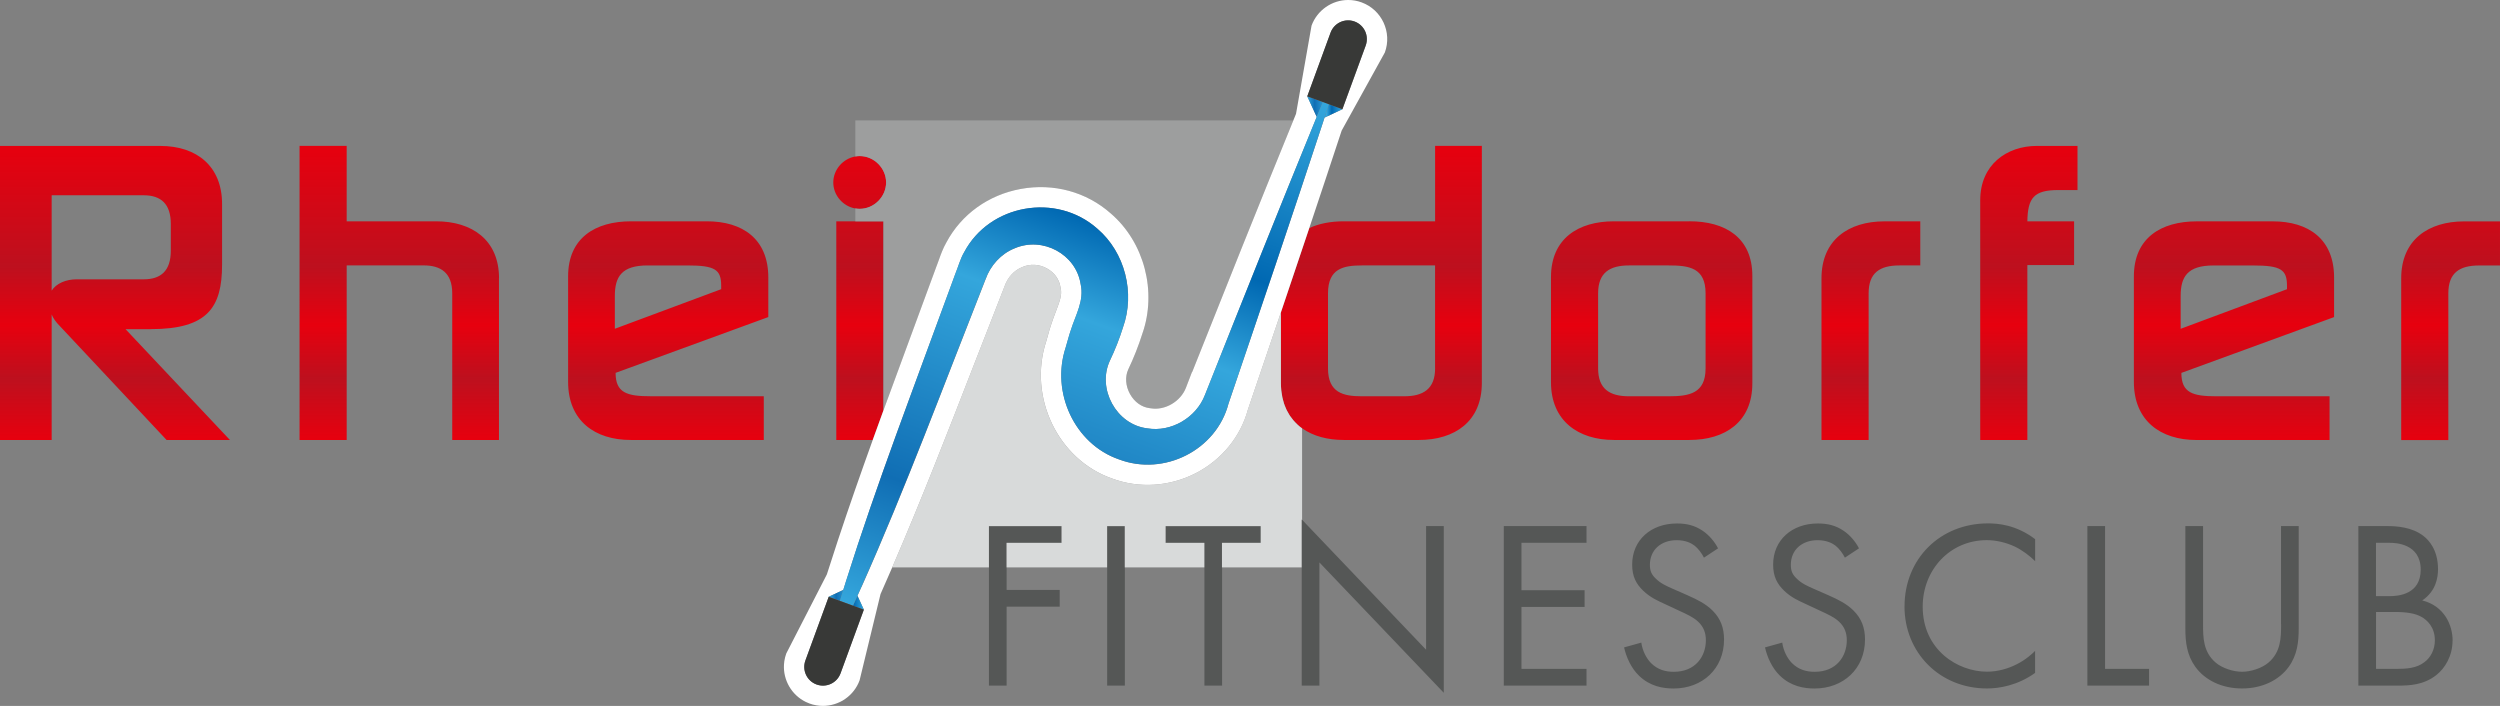
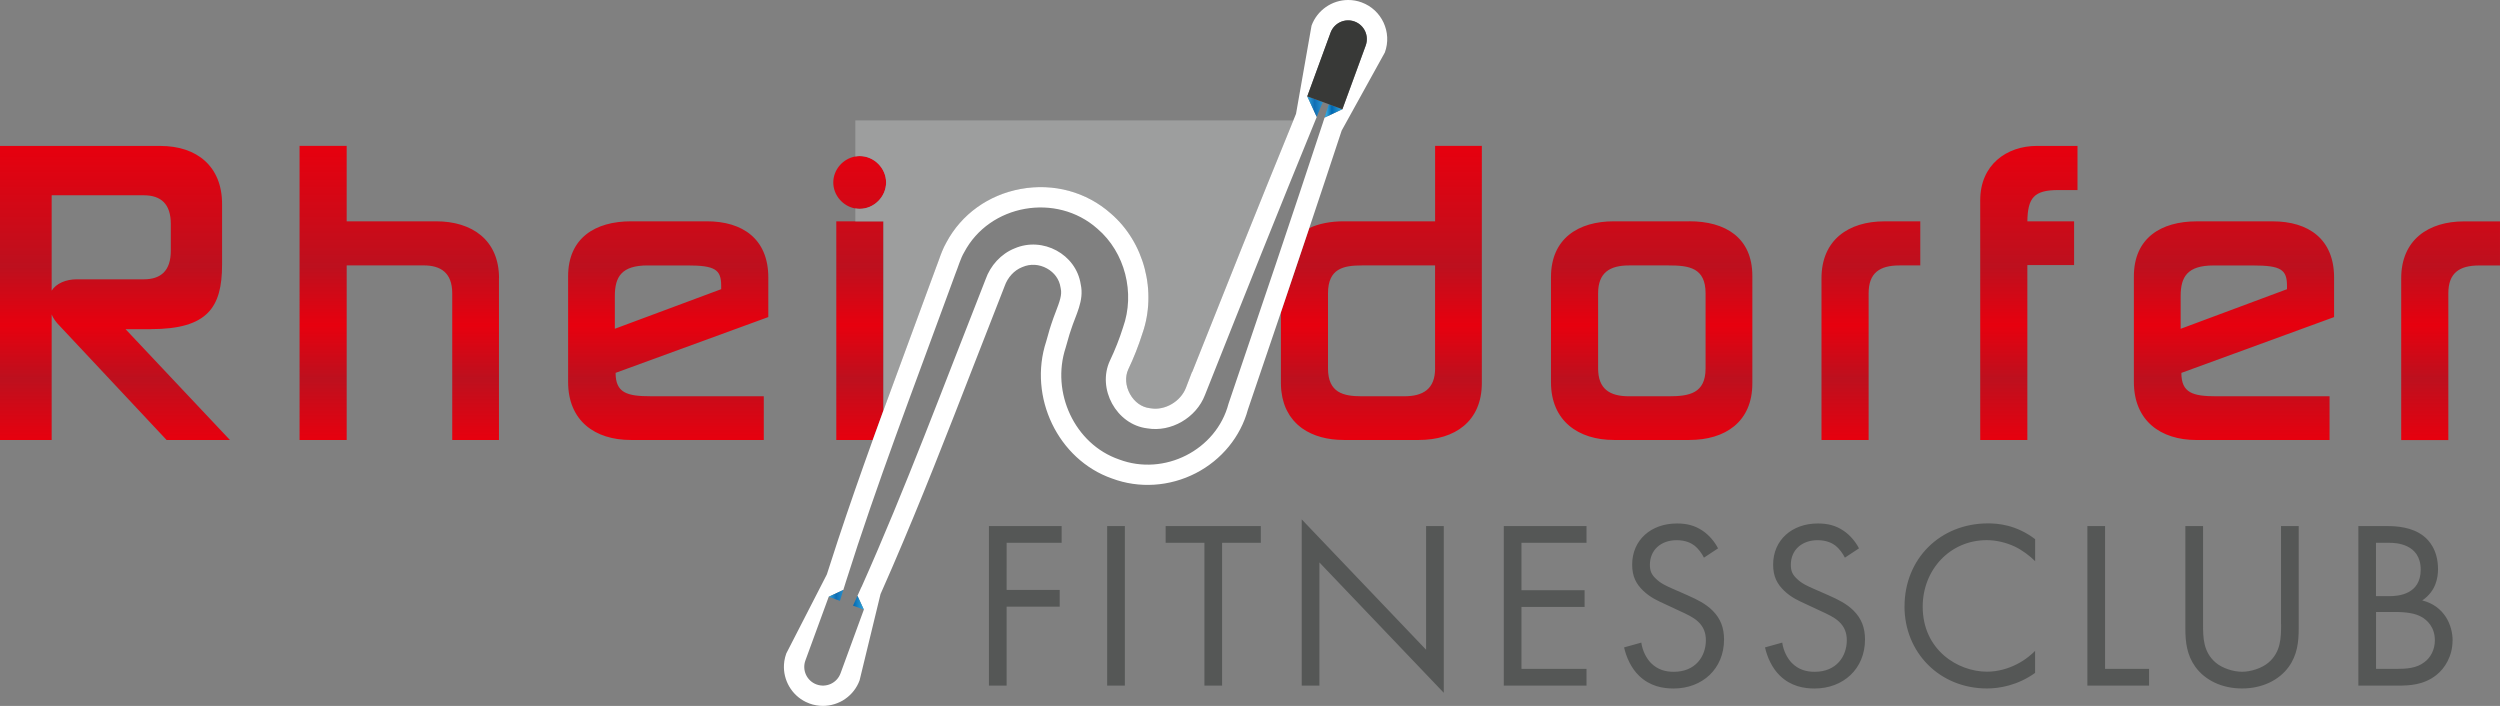
<svg xmlns="http://www.w3.org/2000/svg" xmlns:xlink="http://www.w3.org/1999/xlink" id="Ebene_2" data-name="Ebene 2" viewBox="0 0 689.53 194.71">
  <rect x="0" y="0" width="689.53" height="194.71" fill="#808080" stroke="none" />
  <defs>
    <style>
      .cls-1 {
        fill: url(#Unbenannter_Verlauf_49-2);
      }

      .cls-2 {
        fill: url(#Unbenannter_Verlauf_49-3);
      }

      .cls-3 {
        fill: #fff;
      }

      .cls-4 {
        fill: #9d9e9e;
      }

      .cls-5 {
        fill: #d8dada;
      }

      .cls-6 {
        fill: #555756;
      }

      .cls-7 {
        fill: #383937;
      }

      .cls-8 {
        fill: url(#Unbenannter_Verlauf_49);
      }

      .cls-9 {
        fill: url(#Unbenannter_Verlauf_2);
      }
    </style>
    <linearGradient id="Unbenannter_Verlauf_2" data-name="Unbenannter Verlauf 2" x1="344.77" y1="121.35" x2="344.77" y2="40.24" gradientUnits="userSpaceOnUse">
      <stop offset="0" stop-color="#e7000e" />
      <stop offset=".21" stop-color="#bd101e" />
      <stop offset=".39" stop-color="#e7000e" />
      <stop offset=".59" stop-color="#bd101e" />
      <stop offset="1" stop-color="#e7000e" />
    </linearGradient>
    <linearGradient id="Unbenannter_Verlauf_49" data-name="Unbenannter Verlauf 49" x1="228.57" y1="165.42" x2="238.26" y2="165.42" gradientUnits="userSpaceOnUse">
      <stop offset="0" stop-color="#34a6dc" />
      <stop offset=".21" stop-color="#106eb4" />
      <stop offset=".55" stop-color="#34a6dc" />
      <stop offset=".7" stop-color="#0068b2" />
      <stop offset="1" stop-color="#34a6dc" />
    </linearGradient>
    <linearGradient id="Unbenannter_Verlauf_49-2" data-name="Unbenannter Verlauf 49" x1="360.56" y1="29.49" x2="370.24" y2="29.49" xlink:href="#Unbenannter_Verlauf_49" />
    <linearGradient id="Unbenannter_Verlauf_49-3" data-name="Unbenannter Verlauf 49" x1="269.76" y1="179.6" x2="329.56" y2="15.3" xlink:href="#Unbenannter_Verlauf_49" />
  </defs>
  <g id="Ebene_1-2" data-name="Ebene 1">
    <g>
      <path class="cls-6" d="m277.64,156.48h0v6.23h14.64v4.62h-14.64v21.77h-4.88v-32.62h0v-11.38h20.05v4.62h-15.17v6.76Zm32.61-11.38h-4.88v44h4.88v-32.62h0v-11.38Zm26.81,4.62h10.69v-4.62h-26.25v4.62h10.69v6.76h0v32.62h4.88v-32.62h0v-6.76Zm21.97-6.46v45.84h4.88v-33.97l34.3,35.95v-45.98h-4.88v34.1l-34.17-35.81h0s-.13-.14-.13-.14Zm55.73,45.84h22.82v-4.62h-17.94v-17.08h17.41v-4.62h-17.41v-13.06h17.94v-4.62h-22.82v44Zm50.79-24.87l-4.22-1.85c-1.65-.73-3.3-1.45-4.62-2.77-1.19-1.12-1.65-2.11-1.65-3.83,0-4.09,3.04-6.79,7.39-6.79,2.51,0,4.09.86,4.95,1.52.99.79,1.98,2.11,2.57,3.3l3.89-2.57c-.99-1.91-2.51-3.69-4.29-4.88-2.18-1.45-4.35-1.98-7.06-1.98-7.12,0-12.34,4.55-12.34,11.35,0,3.3,1.12,5.34,3.04,7.19,1.98,1.91,4.16,2.84,5.87,3.63l3.96,1.85c2.31,1.06,4.02,1.85,5.28,3.03,1.58,1.45,2.18,3.17,2.18,5.15,0,4.42-2.84,8.71-8.84,8.71-2.24,0-4.42-.53-6.33-2.44-1.25-1.32-2.31-3.3-2.64-5.61l-4.75,1.32c.59,2.64,1.91,5.67,4.09,7.78,3.03,2.97,6.66,3.56,9.56,3.56,7.92,0,13.92-5.41,13.92-13.52,0-3.17-.92-5.74-3.17-7.98-1.85-1.85-4.22-3.03-6.79-4.16Zm38.87,0l-4.22-1.85c-1.65-.73-3.3-1.45-4.62-2.77-1.19-1.12-1.65-2.11-1.65-3.83,0-4.09,3.04-6.79,7.39-6.79,2.51,0,4.09.86,4.95,1.52.99.79,1.98,2.11,2.57,3.3l3.89-2.57c-.99-1.91-2.51-3.69-4.29-4.88-2.18-1.45-4.35-1.98-7.06-1.98-7.12,0-12.33,4.55-12.33,11.35,0,3.3,1.12,5.34,3.03,7.19,1.98,1.91,4.16,2.84,5.87,3.63l3.96,1.85c2.31,1.06,4.02,1.85,5.28,3.03,1.58,1.45,2.18,3.17,2.18,5.15,0,4.42-2.84,8.71-8.84,8.71-2.24,0-4.42-.53-6.33-2.44-1.25-1.32-2.31-3.3-2.64-5.61l-4.75,1.32c.59,2.64,1.91,5.67,4.09,7.78,3.04,2.97,6.66,3.56,9.57,3.56,7.91,0,13.92-5.41,13.92-13.52,0-3.17-.92-5.74-3.17-7.98-1.85-1.85-4.22-3.03-6.79-4.16Zm20.86,3.03c0,12.73,9.7,22.63,22.76,22.63,3.3,0,8.38-.79,13.26-4.29v-6.07c-.79.79-2.57,2.44-5.08,3.69-2.31,1.19-5.21,2.04-8.18,2.04-8.05,0-17.74-6-17.74-17.94,0-10.16,7.52-18.34,17.68-18.34,2.57,0,5.28.66,7.59,1.71,2.24,1.05,4.35,2.7,5.74,4.09v-6.07c-5.28-4.02-10.36-4.35-13-4.35-13.19,0-23.02,9.76-23.02,22.89Zm55.32-22.16h-4.88v44h17.02v-4.62h-12.14v-39.38Zm48.55,26.98c0,3.69,0,7.72-3.5,10.69-1.78,1.52-4.82,2.51-7.26,2.51s-5.48-.99-7.26-2.51c-3.5-2.97-3.5-6.99-3.5-10.69v-26.98h-4.88v28.3c0,3.69.4,7.26,2.77,10.55,2.64,3.63,7.26,5.94,12.86,5.94s10.22-2.31,12.86-5.94c2.38-3.3,2.77-6.86,2.77-10.55v-28.3h-4.88v26.98Zm47.29,4.62c0,4.22-2.11,7.65-4.48,9.5-3.5,2.77-7.52,2.9-10.55,2.9h-10.95v-44h7.92c2.44,0,6.86.2,10.09,2.77,1.38,1.06,3.96,3.76,3.96,9.1,0,2.18-.46,6-4.35,8.64,6.13,1.52,8.38,6.86,8.38,11.08Zm-21.11-12.27h3.69c2.57,0,8.64-.53,8.64-7.32,0-7.26-7.12-7.39-8.51-7.39h-3.83v14.71Zm16.23,12.14c0-3.5-2.04-5.54-3.76-6.46-1.65-.92-3.96-1.32-7.45-1.32h-5.01v15.7h5.61c2.84,0,5.61-.2,7.72-1.85,1.71-1.25,2.9-3.43,2.9-6.07Z" />
      <path class="cls-9" d="m41.6,90.78c15.7,0,19.65-6.03,19.65-17.78v-16.74c0-10.4-6.97-16.01-17.05-16.01H0v81.11h14.25v-34.63c.42,1.04,1.14,2.08,2.18,3.12l29.53,31.51h17.47l-28.8-30.57h6.97Zm-27.35-10.61v-26.31h25.37c4.78,0,7.49,2.39,7.49,7.9v7.38c0,5.51-2.7,7.9-7.49,7.9h-18.51c-2.91,0-5.62,1.14-6.86,3.12Zm123.37-3.43v44.61h-12.89v-40.45c0-5.72-3.22-7.7-7.9-7.7h-21.21v48.15h-13V40.24h13v20.8h24.65c9.88,0,17.37,5.1,17.37,15.7Zm57.34-15.7h-20.9c-9.88,0-17.37,4.58-17.37,15.18v29.12c0,10.71,7.38,16.01,17.26,16.01h36.71v-12.06h-31.2c-6.55,0-9.67-.94-9.67-6.45l42.12-15.39v-10.92c0-10.61-7.07-15.49-16.95-15.49Zm3.95,18.72l-29.33,10.92v-9.05c0-5.3,1.87-8.42,9.05-8.42h10.92c7.7,0,9.36,1.14,9.36,5.62v.94Zm37.57-22.18c-.2-.02-.39-.05-.58-.08-3.4-.59-6.07-3.63-6.07-7.17s2.67-6.57,6.07-7.17c.19-.03.38-.06.58-.08.21-.02.42-.03.63-.03,3.95,0,7.28,3.33,7.28,7.28s-3.33,7.28-7.28,7.28c-.21,0-.42-.01-.63-.03Zm7.18,55.64c-.99,2.71-1.97,5.42-2.95,8.14h-10.05v-60.31h13v52.17Zm152.16-52.18h-25.17c-3.58,0-6.84.61-9.55,1.88,0,0,0,0,0,0-2.63,7.87-5.25,15.63-7.81,23.21v19.52s0,0,0,.01c0,.69.04,1.36.1,2,.02.19.06.37.08.56.06.45.12.9.21,1.32.04.2.1.38.14.57.1.4.2.81.33,1.19.06.17.12.33.18.5.14.39.29.77.47,1.13.07.14.14.27.21.41.19.38.4.74.62,1.09.07.1.13.21.2.31.25.37.52.72.8,1.06.06.07.11.14.17.2.32.36.65.71,1.01,1.04.04.03.07.07.1.1.4.36.82.69,1.26,1.01h0c3.02,2.14,7,3.2,11.48,3.2h20.69c9.88,0,17.37-5.1,17.37-15.7V40.24h-12.89v20.8Zm0,40.56c0,5.72-3.33,7.7-8.53,7.7h-11.65c-5.1,0-9.36-.94-9.36-7.7v-20.69c0-6.86,4.26-7.7,9.36-7.7h20.17v28.39Zm70.13-40.56h-20.8c-9.88,0-17.37,4.78-17.37,15.39v29.01c0,10.61,7.49,15.91,17.37,15.91h20.8c9.88,0,17.37-4.99,17.37-15.6v-29.64c0-10.61-7.49-15.08-17.37-15.08Zm4.47,40.56c0,6.97-4.58,7.7-10.19,7.7h-10.92c-5.3,0-8.53-1.98-8.53-7.7v-20.69c0-5.72,3.22-7.7,8.53-7.7h10.92c5.62,0,10.19.62,10.19,7.7v20.69Zm59.22-28.39h-5.72c-5.41,0-8.53,1.98-8.53,7.7v40.45h-13v-44.61c0-10.61,7.49-15.7,17.37-15.7h9.88v12.17Zm32.23-32.96h11.13v12.17h-5.3c-6.76,0-8.42,2.18-8.53,8.63h12.89v12.06h-12.89v48.25h-13V55.21c0-9.67,7.17-14.97,15.7-14.97Zm64.95,20.8h-20.9c-9.88,0-17.37,4.58-17.37,15.18v29.12c0,10.71,7.38,16.01,17.26,16.01h36.71v-12.06h-31.2c-6.55,0-9.67-.94-9.67-6.45l42.12-15.39v-10.92c0-10.61-7.07-15.49-16.95-15.49Zm3.95,18.72l-29.32,10.92v-9.05c0-5.3,1.87-8.42,9.05-8.42h10.92c7.7,0,9.36,1.14,9.36,5.62v.94Zm58.76-18.72v12.17h-5.72c-5.41,0-8.53,1.98-8.53,7.7v40.45h-13v-44.61c0-10.61,7.49-15.7,17.37-15.7h9.88Z" />
-       <path class="cls-5" d="m357.91,117.14s-.07-.07-.1-.1c-.36-.33-.69-.67-1.01-1.04-.06-.07-.11-.14-.17-.2-.28-.34-.55-.69-.8-1.06-.07-.1-.14-.2-.2-.31-.22-.35-.43-.71-.62-1.09-.07-.14-.14-.27-.21-.41-.17-.36-.32-.74-.47-1.13-.06-.17-.13-.33-.18-.5-.13-.38-.23-.78-.33-1.19-.05-.19-.1-.37-.14-.57-.09-.43-.15-.87-.21-1.32-.02-.19-.06-.37-.08-.56-.06-.64-.1-1.31-.1-2,0,0,0,0,0-.01v-19.52c-3.13,9.25-6.18,18.23-9.11,26.83-2.03,7.48-7.24,13.86-14.34,17.53-7.24,3.74-15.67,4.28-23.13,1.49-14.89-5.19-23.2-22.48-18.16-37.82.16-.52.33-1.12.49-1.72.28-1.02.58-2.08.96-3.18.37-1.16.78-2.24,1.19-3.29,1.1-2.84,1.75-4.67,1.37-6.36l-.07-.38c-.33-2.17-1.69-4.06-3.74-5.19-2.13-1.18-4.59-1.33-6.73-.4l-.15.06c-2.16.86-3.95,2.81-4.79,5.21l-.58,1.5c-2.68,6.79-5.33,13.61-7.98,20.44-7.15,18.4-14.45,37.18-22.44,55.64h26.67v-11.38h20.05v4.62h-15.17v6.76h27.72v-11.38h4.88v11.38h21.93v-6.76h-10.69v-4.62h26.25v4.62h-10.69v6.76h21.97v-13.23h0s.13.14.13.14h0v-25.25h0c-.44-.31-.86-.65-1.26-1.01Z" />
      <path class="cls-4" d="m243.66,113.21c2.13-5.83,4.26-11.62,6.39-17.38,2.1-5.68,4.19-11.35,6.26-17l1.36-3.68c.33-.9.59-1.61.59-1.61l.08-.2c.21-.51.41-1.09.62-1.68.54-1.52,1.15-3.23,2.05-4.77,4.13-7.77,11.61-13.15,20.54-14.78,9.05-1.65,18.08.81,24.8,6.75,9.26,7.93,12.83,21.57,8.71,33.23-1.04,3.3-2.34,6.59-3.87,9.8-.93,2-.76,4.56.49,6.81,1.23,2.21,3.21,3.62,5.43,3.88l.29.04c3.89.66,8.25-1.88,9.7-5.68l1.68-4.4h.06c8.89-22.36,18.26-45.81,27.88-69.34h-120.81v9.95s0,0,0,0c.19-.03.38-.06.58-.08.21-.02.42-.03.63-.03h0c3.95,0,7.28,3.33,7.28,7.28s-3.33,7.28-7.28,7.28h0c-.21,0-.42-.01-.63-.03-.2-.02-.39-.05-.58-.08,0,0,0,0,0,0v3.55h7.76v52.17Z" />
      <path class="cls-3" d="m276.51,80.41l.58-1.5c.84-2.4,2.63-4.35,4.79-5.21l.15-.06c2.14-.93,4.6-.78,6.73.4,2.05,1.13,3.41,3.02,3.74,5.19l.07.38c.38,1.68-.28,3.51-1.37,6.36-.4,1.05-.82,2.13-1.19,3.29-.39,1.1-.68,2.16-.96,3.18-.17.6-.33,1.2-.49,1.72-5.04,15.33,3.27,32.63,18.16,37.82,7.46,2.79,15.89,2.25,23.13-1.49,7.1-3.67,12.31-10.05,14.34-17.53,2.93-8.6,5.98-17.58,9.11-26.83h0c2.56-7.58,5.18-15.33,7.81-23.21,0,0,0,0,0,0,2.96-8.86,5.96-17.85,8.94-26.91l11.91-21.54c2.04-5.57-.84-11.77-6.41-13.81-1.19-.44-2.44-.66-3.7-.66h0c-4.5,0-8.56,2.84-10.11,7.07l-4.28,24.33h0c-.25.6-.49,1.21-.74,1.81-9.62,23.53-18.99,46.98-27.88,69.35h-.06s-1.68,4.38-1.68,4.38c-1.45,3.8-5.8,6.34-9.7,5.68l-.29-.04c-2.22-.26-4.2-1.68-5.43-3.88-1.25-2.24-1.42-4.8-.49-6.81,1.53-3.21,2.83-6.51,3.87-9.8,4.12-11.66.55-25.3-8.71-33.23-6.72-5.94-15.75-8.4-24.8-6.75-8.93,1.63-16.41,7.01-20.54,14.78-.89,1.54-1.51,3.25-2.05,4.77-.21.59-.41,1.17-.62,1.68l-.08.2s-.26.71-.59,1.61l-1.36,3.68c-2.06,5.65-4.16,11.32-6.26,17-2.13,5.76-4.26,11.55-6.39,17.38-.99,2.71-1.97,5.42-2.95,8.14-3.31,9.2-6.56,18.47-9.64,27.79-1.02,3.09-2.03,6.19-3.01,9.29h0s-11.19,21.8-11.19,21.8c-.25.7-.43,1.4-.54,2.11-.05.32-.08.64-.1.96-.25,4.26,2.08,8.39,6.03,10.31.33.16.66.3,1.01.43h0s0,0,0,0c0,0,0,0,0,0,.3.11.6.21.91.29.12.03.25.05.38.08.18.04.36.09.55.12.14.02.28.04.42.06.17.02.34.05.51.07.03,0,.06,0,.08,0,.28.02.57.04.85.04,1.09,0,2.15-.17,3.16-.48.01,0,.03,0,.04-.01.2-.06.39-.13.59-.21.06-.02.13-.04.19-.07.14-.06.28-.12.42-.18.11-.05.23-.1.34-.15.08-.04.16-.09.25-.13.16-.09.33-.17.49-.26.03-.02.06-.04.09-.06,1.8-1.09,3.3-2.7,4.23-4.73.12-.25.22-.51.32-.78l5.77-23.78h0c1.09-2.45,2.17-4.91,3.23-7.37,7.98-18.45,15.29-37.24,22.44-55.64,2.65-6.83,5.3-13.65,7.98-20.44Zm-38.93,81.51c-.36.8-.72,1.6-1.08,2.41l1.76,3.81-6.43,17.57c-.98,2.68-3.94,4.05-6.62,3.07h0c-2.68-.98-4.05-3.94-3.07-6.62l6.43-17.57,4.03-1.89c.24-.78.48-1.56.73-2.34,8.46-26.84,18.67-53.39,28.25-79.61,0,0,1.94-5.28,1.94-5.28.73-1.77,1.4-4.2,2.39-5.85,6.99-13.29,25.46-16.57,36.76-6.54,7.65,6.53,10.46,17.76,7.07,27.23-.98,3.13-2.2,6.2-3.61,9.16-3.59,7.7,1.73,17.66,10.33,18.68,6.52,1.11,13.48-2.92,15.88-9.2,0,0,1.04-2.61,1.04-2.61,9.67-24.35,19.41-48.73,29.35-73,.15-.37.3-.73.45-1.1l-2.61-5.66,6.43-17.57c.98-2.68,3.94-4.05,6.62-3.07,2.68.98,4.05,3.94,3.07,6.62l-6.43,17.57-4.93,2.31c-.18.55-.36,1.11-.54,1.66-8.49,25.81-17.21,51.56-25.95,77.25-3.36,12.81-17.75,20.07-30.19,15.37-12.31-4.25-18.77-18.54-14.74-30.79.51-1.62.88-3.29,1.45-4.88,1.3-4.16,3.73-8.1,2.71-12.65-1.27-8.29-10.48-13.24-18.24-9.89-3.73,1.49-6.67,4.73-8.01,8.57,0,0-.51,1.31-.51,1.31-10.94,27.72-21.48,56.15-33.71,83.55Z" />
      <path class="cls-8" d="m231.67,165.73l-3.1-1.13,4.03-1.89c-.31,1.01-.63,2.01-.93,3.02Zm6.59,2.41l-1.76-3.81c-.41.91-.81,1.82-1.22,2.72l2.98,1.09Z" />
      <path class="cls-1" d="m366.5,28.75l3.74,1.37-4.93,2.31c.4-1.22.79-2.45,1.19-3.68Zm-5.95-2.18l2.61,5.66c.56-1.37,1.13-2.73,1.69-4.09l-4.3-1.57Z" />
-       <path class="cls-2" d="m271.8,77.06c1.34-3.83,4.28-7.08,8.01-8.57,7.76-3.35,16.97,1.6,18.24,9.89,1.02,4.55-1.41,8.49-2.71,12.65-.56,1.58-.94,3.25-1.45,4.88-4.03,12.25,2.43,26.54,14.74,30.79,12.44,4.7,26.83-2.56,30.19-15.37,8.75-25.69,17.47-51.44,25.95-77.25.18-.55.36-1.11.54-1.66.4-1.22.79-2.45,1.19-3.68l-1.65-.6c-.56,1.36-1.13,2.72-1.69,4.09-.15.37-.3.73-.45,1.1-9.93,24.27-19.68,48.65-29.35,73,0,0-1.04,2.61-1.04,2.61-2.4,6.28-9.36,10.32-15.88,9.2-8.59-1.01-13.92-10.97-10.33-18.68,1.42-2.96,2.63-6.03,3.61-9.16,3.39-9.46.58-20.7-7.07-27.23-11.31-10.03-29.77-6.76-36.76,6.54-.99,1.65-1.66,4.09-2.39,5.85,0,0-1.94,5.28-1.94,5.28-9.57,26.22-19.78,52.78-28.25,79.61-.25.78-.48,1.56-.73,2.34-.31,1.01-.63,2.01-.93,3.02l3.61,1.32c.41-.9.82-1.81,1.22-2.72.36-.8.73-1.6,1.08-2.41,12.23-27.4,22.77-55.83,33.71-83.55,0,0,.51-1.31.51-1.31Z" />
-       <path class="cls-7" d="m231.67,165.73l-3.1-1.13-6.43,17.57c-.98,2.68.4,5.64,3.07,6.62h0c2.68.98,5.64-.4,6.62-3.07l6.43-17.57-2.98-1.09-3.61-1.32Z" />
      <path class="cls-7" d="m366.5,28.75l3.74,1.37,6.43-17.57c.98-2.68-.4-5.64-3.07-6.62-2.68-.98-5.64.4-6.62,3.07l-6.43,17.57,4.3,1.57,1.65.6Z" />
    </g>
  </g>
</svg>